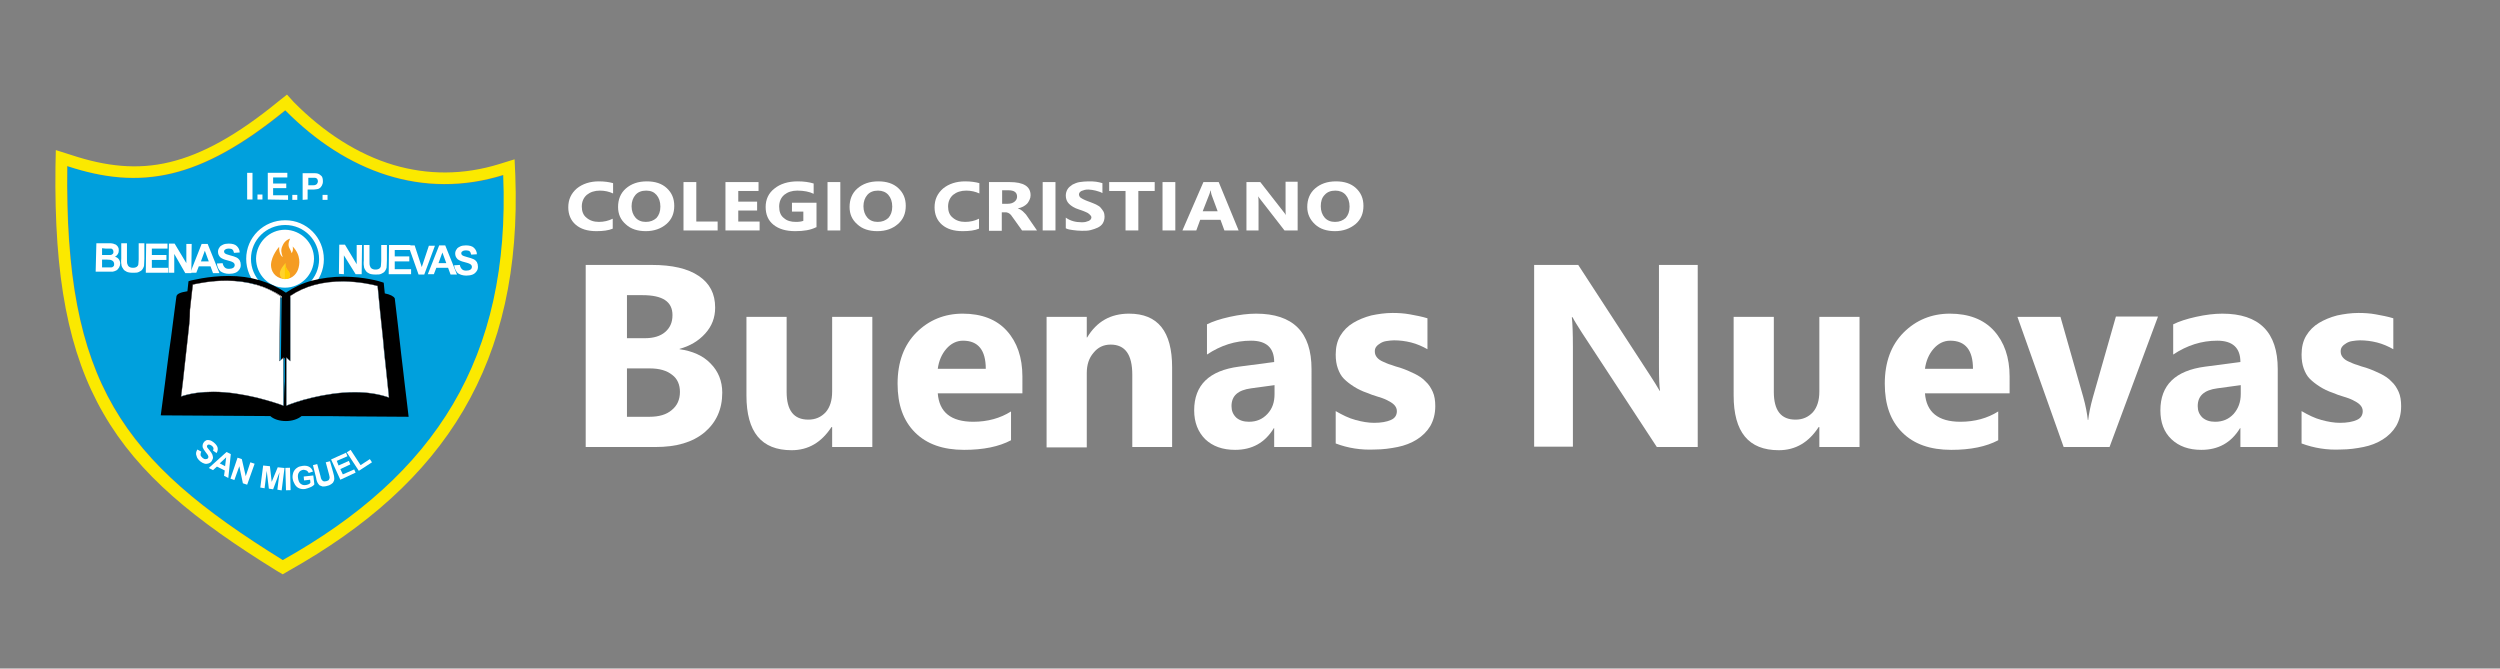
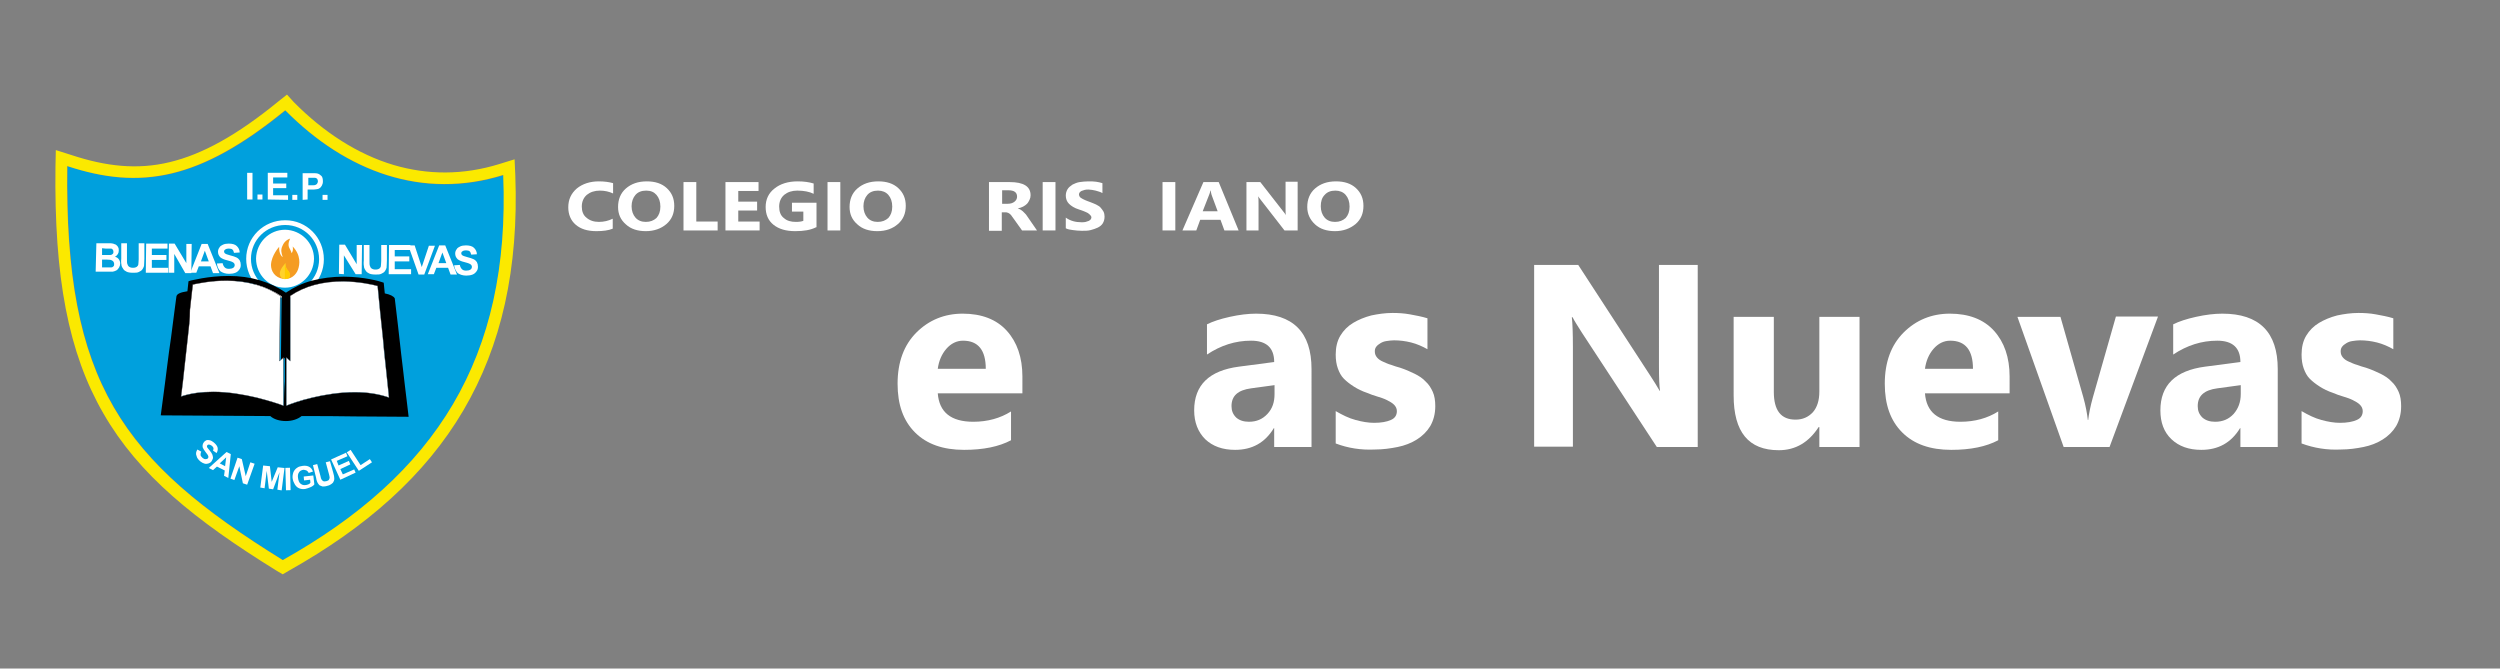
<svg xmlns="http://www.w3.org/2000/svg" version="1.0" id="Capa_1" x="0px" y="0px" viewBox="0 0 703 188" style="enable-background:new 0 0 703 188;" xml:space="preserve">
  <rect x="0" y="0" width="703" height="188" fill="#808080" stroke="none" />
  <style type="text/css">
	.st0{fill-rule:evenodd;clip-rule:evenodd;fill:#00A0DD;}
	.st1{fill-rule:evenodd;clip-rule:evenodd;fill:#FBE900;}
	.st2{fill:#FFFFFF;}
	.st3{fill-rule:evenodd;clip-rule:evenodd;fill:#FFFFFF;}
	.st4{fill-rule:evenodd;clip-rule:evenodd;fill:#F59C22;}
	.st5{fill-rule:evenodd;clip-rule:evenodd;fill:#FFD22B;}
	.st6{fill-rule:evenodd;clip-rule:evenodd;fill:#FFCB00;}
	.st7{fill-rule:evenodd;clip-rule:evenodd;fill:none;stroke:#FFFFFF;stroke-width:1.341;stroke-miterlimit:22.926;}
	.st8{fill-rule:evenodd;clip-rule:evenodd;}
	.st9{fill-rule:evenodd;clip-rule:evenodd;fill:#FFFFFF;stroke:#2F2528;stroke-width:0.107;stroke-miterlimit:22.926;}
</style>
  <g id="XMLID_179_">
    <g id="XMLID_180_">
      <g id="XMLID_181_">
        <g id="XMLID_211_">
          <path id="XMLID_215_" class="st0" d="M80.3,31.1c17.2,17.4,38.8,25.2,61.3,18.2c2,51.4-19.1,84.2-62,108.2      c-45.2-28-61.4-49.8-60.6-110.8C39.5,53.6,56.3,50.7,80.3,31.1z" />
          <path id="XMLID_212_" class="st1" d="M82.6,28.7c8.4,8.5,18,14.7,28.1,17.7c9.5,2.8,19.5,2.9,29.8-0.3l4.2-1.3l0.2,4.4      c1,26.4-3.9,48-14.6,66.2c-10.7,18.2-27.2,32.8-49.1,45.1l-1.7,1l-1.7-1c-23.1-14.3-38.8-27-48.7-44.2      c-9.9-17.1-13.9-38.4-13.5-69.5l0.1-4.6l4.4,1.4c9.7,3.2,18.5,4.2,27.6,2c9.2-2.2,19-7.6,30.6-17.1l2.4-1.9L82.6,28.7L82.6,28.7      z M79.5,157.5c-45.2-28-61.4-49.8-60.6-110.8c20.6,6.8,37.3,3.9,61.3-15.7c17.2,17.4,38.8,25.2,61.3,18.2      C143.6,100.7,122.4,133.5,79.5,157.5z" />
        </g>
        <g id="XMLID_210_">
          <path class="st2" d="M69.5,56.1l0-7.5l1.5,0l0,7.5L69.5,56.1z" />
          <path class="st2" d="M72.4,56.1l0-1.4l1.4,0l0,1.4L72.4,56.1z" />
          <path class="st2" d="M75.3,56.1l0-7.5l5.5,0l0,1.3l-4,0l0,1.7l3.7,0l0,1.3l-3.7,0l0,2l4.2,0l0,1.3L75.3,56.1z" />
          <path class="st2" d="M82.2,56.2l0-1.4l1.4,0l0,1.4L82.2,56.2z" />
          <path class="st2" d="M85.1,56.2l0-7.5l2.4,0c0.9,0,1.5,0,1.8,0.1c0.4,0.1,0.8,0.4,1.1,0.7s0.4,0.9,0.4,1.5      c0,0.5-0.1,0.8-0.3,1.2c-0.2,0.3-0.4,0.6-0.6,0.7c-0.3,0.2-0.5,0.3-0.8,0.3c-0.4,0.1-0.9,0.1-1.6,0.1l-1,0l0,2.8L85.1,56.2z       M86.7,50l0,2.1l0.8,0c0.6,0,1,0,1.2-0.1c0.2-0.1,0.4-0.2,0.5-0.4c0.1-0.2,0.2-0.4,0.2-0.6c0-0.3-0.1-0.5-0.2-0.7      c-0.2-0.2-0.4-0.3-0.6-0.3C88.3,50,88,50,87.4,50L86.7,50z" />
          <path class="st2" d="M90.7,56.2l0-1.4l1.4,0l0,1.4L90.7,56.2z" />
        </g>
        <path id="XMLID_209_" class="st3" d="M55.5,126.4l1.1,0.6c-0.2,0.4-0.2,0.7-0.2,1c0.1,0.3,0.3,0.5,0.6,0.8     c0.3,0.2,0.6,0.4,0.9,0.3c0.3,0,0.5-0.1,0.6-0.3c0.1-0.1,0.1-0.2,0.1-0.4c0-0.1-0.1-0.3-0.2-0.5c-0.1-0.1-0.3-0.4-0.6-0.8     c-0.4-0.5-0.7-1-0.8-1.3c-0.1-0.5,0-1,0.3-1.4c0.2-0.3,0.4-0.4,0.7-0.6c0.3-0.1,0.6-0.1,1,0c0.4,0.1,0.7,0.3,1.1,0.6     c0.6,0.5,1,1,1.1,1.5c0.1,0.5,0,1-0.3,1.5l-1-0.7c0.1-0.3,0.2-0.5,0.1-0.8c-0.1-0.2-0.2-0.4-0.5-0.6c-0.3-0.2-0.6-0.3-0.8-0.3     c-0.2,0-0.3,0.1-0.4,0.2c-0.1,0.1-0.1,0.3-0.1,0.4c0,0.2,0.3,0.5,0.7,1c0.4,0.5,0.7,0.9,0.8,1.2c0.1,0.3,0.2,0.6,0.2,0.9     c0,0.3-0.2,0.6-0.4,1c-0.2,0.3-0.5,0.5-0.8,0.6c-0.3,0.1-0.7,0.2-1.1,0.1c-0.4-0.1-0.8-0.3-1.2-0.6c-0.6-0.5-1-1-1.1-1.5     C55,127.6,55.1,127.1,55.5,126.4z" />
        <path id="XMLID_206_" class="st3" d="M64.2,134.4l-1.2-0.6l0.2-1.5l-2.2-1.1l-1.1,1l-1.2-0.6l5-4.5l1.2,0.6L64.2,134.4     L64.2,134.4z M63.3,131.1l0.3-2.5l-1.8,1.7L63.3,131.1z" />
        <polygon id="XMLID_205_" class="st3" points="64.8,134.6 66.8,128.7 68,129.1 69.1,133.9 70.4,130 71.6,130.4 69.5,136.3      68.3,135.9 67.3,131.1 65.9,135    " />
        <polygon id="XMLID_204_" class="st3" points="73.2,137.1 74,130.9 75.9,131.1 76.4,135.5 78.1,131.4 80,131.6 79.2,137.9      78,137.7 78.6,132.8 76.8,137.6 75.6,137.4 75,132.4 74.4,137.3    " />
        <rect id="XMLID_203_" x="80.3" y="131.5" transform="matrix(1 -2.719961e-02 2.719961e-02 1 -3.631 2.251)" class="st3" width="1.3" height="6.3" />
        <path id="XMLID_202_" class="st3" d="M85.5,135.1l-0.1-1.1l2.7-0.3l0.3,2.5c-0.2,0.3-0.6,0.6-1.1,0.8c-0.5,0.2-1,0.4-1.5,0.5     c-0.7,0.1-1.2,0-1.7-0.2c-0.5-0.2-0.9-0.6-1.2-1.1c-0.3-0.5-0.5-1-0.6-1.6c-0.1-0.6,0-1.2,0.2-1.8c0.2-0.5,0.6-1,1.1-1.3     c0.4-0.3,0.9-0.4,1.5-0.5c0.8-0.1,1.4,0,1.9,0.3c0.5,0.3,0.8,0.7,1,1.3l-1.2,0.4c-0.1-0.3-0.3-0.5-0.6-0.7     c-0.3-0.1-0.6-0.2-0.9-0.2c-0.5,0.1-1,0.3-1.2,0.7c-0.3,0.4-0.4,0.9-0.3,1.6c0.1,0.7,0.3,1.3,0.7,1.6c0.4,0.3,0.8,0.5,1.4,0.4     c0.3,0,0.5-0.1,0.8-0.2c0.3-0.1,0.5-0.3,0.6-0.5l-0.1-0.8L85.5,135.1z" />
        <path id="XMLID_201_" class="st3" d="M88,130.8l1.2-0.3l0.9,3.3c0.1,0.5,0.2,0.9,0.3,1c0.1,0.2,0.3,0.4,0.5,0.5     c0.2,0.1,0.5,0.1,0.9,0c0.3-0.1,0.6-0.2,0.7-0.4c0.1-0.2,0.2-0.4,0.2-0.6c0-0.2-0.1-0.6-0.2-1l-0.9-3.3l1.2-0.3l0.9,3.2     c0.2,0.7,0.3,1.2,0.3,1.6c0,0.3,0,0.6-0.2,0.9c-0.1,0.3-0.3,0.5-0.6,0.7c-0.3,0.2-0.6,0.4-1.1,0.5c-0.6,0.2-1,0.2-1.4,0.2     c-0.3-0.1-0.6-0.2-0.8-0.3c-0.2-0.2-0.4-0.4-0.5-0.6c-0.2-0.3-0.4-0.8-0.5-1.5L88,130.8z" />
        <polygon id="XMLID_200_" class="st3" points="95.7,134.9 93.1,129.2 97.3,127.3 97.7,128.3 94.7,129.6 95.2,130.9 98.1,129.6      98.5,130.6 95.7,131.9 96.4,133.4 99.6,132 100,132.9    " />
        <polygon id="XMLID_199_" class="st3" points="100.9,132.4 97.5,127.2 98.6,126.5 101.4,130.8 104,129.1 104.6,130    " />
        <g id="XMLID_192_">
          <path id="XMLID_198_" class="st3" d="M80.1,80.9c4.5,0,8.1-3.6,8.2-8.1c0-4.5-3.6-8.1-8.1-8.2c-4.5,0-8.1,3.6-8.2,8.1      C72,77.2,75.6,80.9,80.1,80.9z" />
          <g id="XMLID_194_">
            <path id="XMLID_197_" class="st4" d="M82.3,69.3c0,0,0.3,1.1-0.3,1.9c-0.1-0.5-0.5-1.2-0.7-1.6c-0.5-1.1,0.3-2.5,0.3-2.5       s-1.5,0.3-2.2,2.1c-0.5,1.1-0.3,1.9,0.1,3.1c0,0-1.1-0.6-1-2.9c0,0-2.2,2.4-2.3,5.1c0,1.8,1.1,3.5,3.3,3.9       c2.3,0.4,3.8-1.2,4.3-2.6C84.3,74.4,84.7,71.8,82.3,69.3z" />
            <path id="XMLID_196_" class="st5" d="M81.5,77.1c0.2,1.1-0.7,1.4-1.4,1.4c-0.7,0-1.3-0.5-1.4-1.3c-0.1-0.7,0.2-1.7,1.6-3.2       C80.2,75.9,81.3,75.9,81.5,77.1z" />
            <path id="XMLID_195_" class="st6" d="M81.5,77.1c-0.2-1.2-1.3-1.2-1.3-3.1c0,0-0.1,0.1-0.1,0.1l0,4.3c0,0,0.1,0,0.1,0       C80.9,78.4,81.7,78.2,81.5,77.1z" />
          </g>
          <path id="XMLID_193_" class="st7" d="M80.1,83.1c5.7,0,10.3-4.5,10.3-10.2c0-5.7-4.5-10.3-10.2-10.3c-5.7,0-10.3,4.5-10.3,10.2      C69.9,78.4,74.4,83,80.1,83.1z" />
        </g>
        <g id="XMLID_189_">
          <g id="XMLID_191_">
            <path class="st2" d="M27.1,68.4l3.3,0c0.6,0,1.1,0,1.4,0.1c0.3,0.1,0.6,0.2,0.8,0.3c0.2,0.2,0.5,0.4,0.6,0.7       c0.2,0.3,0.2,0.6,0.2,1c0,0.4-0.1,0.7-0.3,1c-0.2,0.3-0.5,0.6-0.8,0.7c0.5,0.1,0.9,0.4,1.1,0.7c0.3,0.4,0.4,0.8,0.4,1.2       c0,0.4-0.1,0.7-0.3,1.1c-0.2,0.3-0.4,0.6-0.7,0.8s-0.7,0.3-1.1,0.4c-0.3,0-0.9,0-2,0l-2.8,0L27.1,68.4z M28.7,73l0,2.2l1.5,0       c0.6,0,1,0,1.1,0c0.2,0,0.4-0.1,0.6-0.3c0.2-0.2,0.2-0.4,0.2-0.7c0-0.2-0.1-0.5-0.2-0.6c-0.1-0.2-0.3-0.3-0.5-0.4       C31.3,73.1,30.8,73,30,73L28.7,73z M28.7,69.8l0,1.9l1.1,0c0.6,0,1,0,1.2,0c0.3,0,0.5-0.1,0.7-0.3c0.2-0.2,0.2-0.4,0.2-0.6       c0-0.3-0.1-0.5-0.2-0.6c-0.1-0.2-0.3-0.3-0.6-0.3c-0.2,0-0.6,0-1.4,0L28.7,69.8z" />
            <path class="st2" d="M34.1,68.4l1.6,0l0,4.4c0,0.7,0,1.2,0.1,1.4c0.1,0.3,0.2,0.6,0.5,0.8c0.3,0.2,0.6,0.3,1.1,0.3       c0.5,0,0.8-0.1,1.1-0.3c0.2-0.2,0.4-0.4,0.4-0.7c0-0.3,0.1-0.7,0.1-1.4l0-4.5l1.6,0l0,4.3c0,1-0.1,1.7-0.1,2.1       c-0.1,0.4-0.3,0.7-0.5,1c-0.2,0.3-0.6,0.5-1,0.7c-0.4,0.2-0.9,0.2-1.6,0.2c-0.8,0-1.4-0.1-1.8-0.3c-0.4-0.2-0.7-0.4-0.9-0.7       c-0.2-0.3-0.4-0.6-0.5-0.9c-0.1-0.5-0.2-1.2-0.1-2.1L34.1,68.4z" />
            <path class="st2" d="M41,76.7l0.1-8.2l6,0l0,1.4l-4.4,0l0,1.8l4.1,0l0,1.4l-4.1,0l0,2.2l4.6,0l0,1.4L41,76.7z" />
            <path class="st2" d="M47.4,76.7l0.1-8.2l1.6,0l3.3,5.5l0-5.4l1.5,0l-0.1,8.2l-1.7,0L49,71.4l0,5.3L47.4,76.7z" />
            <path class="st2" d="M61.7,76.8l-1.8,0l-0.7-1.9l-3.3,0l-0.7,1.8l-1.7,0l3.2-8.1l1.7,0L61.7,76.8z M58.7,73.5l-1.1-3l-1.1,3       L58.7,73.5z" />
            <path class="st2" d="M61,74.1l1.6-0.1c0.1,0.5,0.3,0.9,0.6,1.2c0.3,0.3,0.7,0.4,1.2,0.4c0.5,0,0.9-0.1,1.2-0.3       c0.3-0.2,0.4-0.5,0.4-0.8c0-0.2-0.1-0.4-0.2-0.5s-0.3-0.3-0.6-0.4c-0.2-0.1-0.6-0.2-1.3-0.4C63,73,62.4,72.7,62,72.4       c-0.5-0.5-0.7-1-0.7-1.6c0-0.4,0.1-0.8,0.4-1.2c0.2-0.4,0.6-0.6,1-0.8c0.4-0.2,1-0.3,1.6-0.3c1,0,1.8,0.2,2.3,0.7       c0.5,0.5,0.8,1.1,0.8,1.8l-1.6,0.1c-0.1-0.4-0.2-0.7-0.4-0.9s-0.6-0.3-1-0.3c-0.5,0-0.9,0.1-1.1,0.3c-0.2,0.1-0.3,0.3-0.3,0.5       c0,0.2,0.1,0.4,0.2,0.5c0.2,0.2,0.7,0.4,1.5,0.6c0.8,0.2,1.4,0.4,1.8,0.6c0.4,0.2,0.7,0.5,0.9,0.8c0.2,0.4,0.3,0.8,0.3,1.3       c0,0.5-0.1,0.9-0.4,1.3c-0.3,0.4-0.6,0.7-1.1,0.9c-0.5,0.2-1.1,0.3-1.8,0.3c-1,0-1.8-0.3-2.4-0.7C61.4,75.7,61.1,75,61,74.1z" />
          </g>
          <g id="XMLID_190_">
            <path class="st2" d="M95.3,77l0.1-8.2l1.6,0l3.3,5.5l0-5.4l1.5,0l-0.1,8.2l-1.7,0l-3.3-5.3l0,5.3L95.3,77z" />
            <path class="st2" d="M102.3,68.9l1.6,0l0,4.4c0,0.7,0,1.2,0.1,1.4c0.1,0.3,0.2,0.6,0.5,0.8c0.3,0.2,0.6,0.3,1.1,0.3       c0.5,0,0.8-0.1,1.1-0.3c0.2-0.2,0.4-0.4,0.4-0.7s0.1-0.7,0.1-1.4l0-4.5l1.6,0l0,4.3c0,1-0.1,1.7-0.1,2.1       c-0.1,0.4-0.3,0.7-0.5,1c-0.2,0.3-0.6,0.5-1,0.7c-0.4,0.2-0.9,0.2-1.6,0.2c-0.8,0-1.4-0.1-1.8-0.3c-0.4-0.2-0.7-0.4-0.9-0.7       c-0.2-0.3-0.4-0.6-0.5-0.9c-0.1-0.5-0.2-1.2-0.1-2.1L102.3,68.9z" />
            <path class="st2" d="M109.3,77.1l0.1-8.2l6,0l0,1.4l-4.4,0l0,1.8l4.1,0l0,1.4l-4.1,0l0,2.2l4.6,0l0,1.4L109.3,77.1z" />
            <path class="st2" d="M117.7,77.2l-2.9-8.2l1.8,0l2,6.1l2-6l1.7,0l-3,8.1L117.7,77.2z" />
            <path class="st2" d="M128.5,77.2l-1.8,0l-0.7-1.9l-3.3,0l-0.7,1.8l-1.7,0l3.2-8.1l1.7,0L128.5,77.2z M125.5,74l-1.1-3l-1.1,3       L125.5,74z" />
            <path class="st2" d="M127.7,74.6l1.6-0.1c0.1,0.5,0.3,0.9,0.6,1.2c0.3,0.3,0.7,0.4,1.2,0.4c0.5,0,0.9-0.1,1.2-0.3       c0.3-0.2,0.4-0.5,0.4-0.8c0-0.2-0.1-0.4-0.2-0.5c-0.1-0.1-0.3-0.3-0.6-0.4c-0.2-0.1-0.6-0.2-1.3-0.4c-0.9-0.2-1.5-0.5-1.9-0.8       c-0.5-0.5-0.7-1-0.7-1.6c0-0.4,0.1-0.8,0.4-1.2c0.2-0.4,0.6-0.6,1-0.8c0.4-0.2,1-0.3,1.6-0.3c1,0,1.8,0.2,2.3,0.7       c0.5,0.5,0.8,1.1,0.8,1.8l-1.6,0.1c-0.1-0.4-0.2-0.7-0.4-0.9s-0.6-0.3-1-0.3c-0.5,0-0.9,0.1-1.1,0.3c-0.2,0.1-0.3,0.3-0.3,0.5       c0,0.2,0.1,0.4,0.2,0.5c0.2,0.2,0.7,0.4,1.5,0.6c0.8,0.2,1.4,0.4,1.8,0.6c0.4,0.2,0.7,0.5,0.9,0.8c0.2,0.4,0.3,0.8,0.3,1.3       c0,0.5-0.1,0.9-0.4,1.3c-0.3,0.4-0.6,0.7-1.1,0.9c-0.5,0.2-1.1,0.3-1.8,0.3c-1,0-1.8-0.3-2.4-0.7       C128.2,76.2,127.8,75.5,127.7,74.6z" />
          </g>
        </g>
        <g id="XMLID_182_">
          <path id="XMLID_185_" class="st8" d="M108.2,82.5c-0.1-1-0.2-2-0.3-3c-0.2-0.1-0.4-0.1-0.6-0.2c-0.2-0.1-4.8-1.5-10.7-1.5      c-3.2,0-6.1,0.4-8.8,1.1c-2.7,0.7-5.2,1.9-7.4,3.4c-2.2-1.5-4.7-2.7-7.4-3.5c-2.7-0.8-5.6-1.2-8.7-1.2c-5.9,0-10.5,1.3-10.7,1.3      c-0.2,0.1-0.4,0.1-0.6,0.2c-0.1,0.9-0.2,1.8-0.3,2.8c-1.9,0.3-3,0.7-3.1,1.5c-0.3,2.5-0.7,5-1,7.6c-0.3,2.6-0.7,5.3-1.1,8.1      c-0.4,2.8-0.7,5.7-1.1,8.6c-0.4,3-0.8,6-1.2,9.1c5,0,10.2,0.1,15.3,0.1c5.1,0,10.3,0.1,15.5,0.1c1,0.9,2.6,1.4,4.4,1.4      c1.7,0,3.3-0.5,4.4-1.4c5,0,10.1,0,15.1,0.1c5,0,10,0.1,15,0.1c-0.4-3.1-0.7-6.2-1.1-9.2c-0.3-2.9-0.7-5.8-1-8.5      c-0.3-2.7-0.6-5.4-0.9-8c-0.3-2.6-0.6-5.1-0.9-7.6C110.7,83.3,109.7,82.8,108.2,82.5L108.2,82.5z M79.8,114.1      c-1.3-0.5-4.1-1.5-7.6-2.3c-3.5-0.9-7.8-1.6-12.1-1.6c-3.4,0-6.5,0.4-9.1,1.3c0.3-2.9,0.7-5.8,1-8.6c0.3-2.7,0.6-5.4,0.9-8.1      c0.3-2.6,0.6-5.1,0.9-7.6c0.3-2.4,0.5-4.8,0.8-7.1c1.4-0.3,5.1-1.1,9.6-1.1c5.8,0,10.8,1.5,15,4.3c0,2.9-0.1,5.8-0.1,8.8      c0,3.1-0.1,6.2-0.1,9.5c0.4-0.3,0.7-0.7,1.1-1c0,2.2,0,4.4,0,6.6C79.9,109.4,79.9,111.7,79.8,114.1L79.8,114.1z M109.4,111.8      c-2.9-1-6.1-1.5-9.6-1.5c-4.3,0-8.5,0.7-11.9,1.5c-3.4,0.8-6.1,1.8-7.4,2.3c0-2.4,0-4.7,0-7c0-2.2,0-4.4,0-6.6      c0.4,0.3,0.7,0.7,1.1,1c0-3.2,0-6.4,0-9.4c0-3,0-5.9,0-8.8c4.1-2.7,9.1-4.1,15-4.1c4.4,0,8.2,0.9,9.6,1.3      c0.2,2.4,0.5,4.7,0.7,7.2c0.2,2.5,0.5,5,0.8,7.6c0.3,2.6,0.5,5.3,0.8,8C108.8,106,109.1,108.9,109.4,111.8z" />
          <path id="XMLID_184_" class="st9" d="M52.8,94.8c-0.3,2.7-0.6,5.4-0.9,8.1c-0.3,2.8-0.6,5.7-1,8.6c2.7-0.9,5.7-1.3,9.1-1.3      c4.3,0,8.6,0.8,12.1,1.6c3.5,0.9,6.4,1.8,7.6,2.3l0-7l0-6.6c-0.4,0.3-0.7,0.7-1.1,1c0-3.2,0.1-6.4,0.1-9.5c0-3,0.1-6,0.1-8.8      c-4.1-2.8-9.1-4.2-15-4.3c-4.5,0-8.2,0.8-9.6,1.1c-0.3,2.3-0.5,4.7-0.8,7.1C53.4,89.7,53.1,92.2,52.8,94.8z" />
          <path id="XMLID_183_" class="st9" d="M81.6,92.1l0,9.4c-0.4-0.3-0.7-0.7-1.1-1l0,6.6l0,7c1.2-0.5,3.9-1.5,7.4-2.3      c3.4-0.8,7.6-1.5,11.9-1.5c3.5,0,6.7,0.5,9.6,1.5c-0.3-2.9-0.6-5.8-0.9-8.6c-0.3-2.7-0.6-5.4-0.8-8c-0.3-2.6-0.5-5.1-0.8-7.6      c-0.2-2.4-0.5-4.8-0.7-7.2c-1.4-0.4-5.1-1.2-9.6-1.3c-5.9,0-10.9,1.3-15,4.1L81.6,92.1z" />
        </g>
      </g>
    </g>
  </g>
  <g>
    <g>
      <path class="st2" d="M172.3,64.3c-1.2,0.5-2.7,0.7-4.6,0.7c-2.5,0-4.4-0.6-5.8-1.8c-1.4-1.2-2.1-2.9-2.1-4.9    c0-2.2,0.8-3.9,2.4-5.3c1.6-1.3,3.7-2,6.2-2c1.6,0,2.9,0.2,4,0.5v2.9c-1.1-0.5-2.3-0.8-3.7-0.8c-1.5,0-2.7,0.4-3.7,1.2    c-0.9,0.8-1.4,1.9-1.4,3.3c0,1.3,0.4,2.4,1.3,3.1c0.9,0.8,2.1,1.2,3.5,1.2c1.4,0,2.7-0.3,3.9-0.9V64.3z" />
      <path class="st2" d="M181.6,65c-2.3,0-4.2-0.6-5.6-1.9c-1.5-1.3-2.2-2.9-2.2-4.9c0-2.1,0.7-3.9,2.2-5.2c1.5-1.3,3.4-2,5.9-2    c2.3,0,4.2,0.6,5.6,1.9c1.4,1.3,2.1,2.9,2.1,5c0,2.1-0.7,3.8-2.2,5.1C185.9,64.3,183.9,65,181.6,65z M181.7,53.6    c-1.3,0-2.3,0.4-3,1.2s-1.1,1.9-1.1,3.2c0,1.3,0.4,2.4,1.1,3.2s1.7,1.2,2.9,1.2c1.3,0,2.2-0.4,3-1.1c0.7-0.8,1.1-1.8,1.1-3.2    c0-1.4-0.4-2.5-1.1-3.3C183.9,54,183,53.6,181.7,53.6z" />
      <path class="st2" d="M201.8,64.8h-9.6V51.2h3.6v11.1h6V64.8z" />
      <path class="st2" d="M213.7,64.8H204V51.2h9.3v2.5h-5.7v3h5.3v2.5h-5.3v3.1h6V64.8z" />
      <path class="st2" d="M229.5,63.9c-1.6,0.8-3.5,1.1-5.9,1.1c-2.6,0-4.6-0.6-6.1-1.8s-2.2-2.9-2.2-5c0-2.1,0.8-3.9,2.5-5.2    c1.6-1.3,3.8-2,6.5-2c1.7,0,3.2,0.2,4.5,0.6v2.9c-1.2-0.6-2.8-0.9-4.6-0.9c-1.5,0-2.7,0.4-3.7,1.2c-0.9,0.8-1.4,1.9-1.4,3.3    c0,1.4,0.4,2.5,1.3,3.2c0.9,0.8,2,1.1,3.4,1.1c0.9,0,1.6-0.1,2.1-0.3v-2.6h-3.2V57h6.9V63.9z" />
      <path class="st2" d="M236.3,64.8h-3.6V51.2h3.6V64.8z" />
      <path class="st2" d="M246.7,65c-2.3,0-4.2-0.6-5.6-1.9c-1.5-1.3-2.2-2.9-2.2-4.9c0-2.1,0.7-3.9,2.2-5.2c1.5-1.3,3.4-2,5.9-2    c2.3,0,4.2,0.6,5.6,1.9c1.4,1.3,2.1,2.9,2.1,5c0,2.1-0.7,3.8-2.2,5.1C251,64.3,249.1,65,246.7,65z M246.9,53.6    c-1.3,0-2.3,0.4-3,1.2s-1.1,1.9-1.1,3.2c0,1.3,0.4,2.4,1.1,3.2s1.7,1.2,2.9,1.2c1.3,0,2.2-0.4,3-1.1c0.7-0.8,1.1-1.8,1.1-3.2    c0-1.4-0.4-2.5-1.1-3.3C249.1,54,248.1,53.6,246.9,53.6z" />
-       <path class="st2" d="M275.3,64.3c-1.2,0.5-2.7,0.7-4.6,0.7c-2.5,0-4.4-0.6-5.8-1.8c-1.4-1.2-2.1-2.9-2.1-4.9    c0-2.2,0.8-3.9,2.4-5.3c1.6-1.3,3.7-2,6.2-2c1.6,0,2.9,0.2,4,0.5v2.9c-1.1-0.5-2.3-0.8-3.7-0.8c-1.5,0-2.7,0.4-3.7,1.2    c-0.9,0.8-1.4,1.9-1.4,3.3c0,1.3,0.4,2.4,1.3,3.1c0.9,0.8,2.1,1.2,3.5,1.2c1.4,0,2.7-0.3,3.9-0.9V64.3z" />
-       <path class="st2" d="M291.6,64.8h-4.2l-2.5-3.5c-0.2-0.3-0.4-0.5-0.5-0.7c-0.2-0.2-0.3-0.4-0.5-0.5c-0.2-0.1-0.4-0.3-0.6-0.3    c-0.2-0.1-0.4-0.1-0.6-0.1h-1v5.2h-3.6V51.2h5.8c3.9,0,5.9,1.2,5.9,3.7c0,0.5-0.1,0.9-0.3,1.3c-0.2,0.4-0.4,0.8-0.7,1.1    s-0.7,0.6-1.1,0.8c-0.4,0.2-0.9,0.4-1.5,0.5v0c0.2,0.1,0.5,0.2,0.7,0.3s0.4,0.3,0.7,0.5c0.2,0.2,0.4,0.4,0.6,0.6    c0.2,0.2,0.4,0.4,0.5,0.6L291.6,64.8z M281.8,53.5v3.8h1.6c0.8,0,1.4-0.2,1.9-0.6c0.5-0.4,0.7-0.9,0.7-1.4c0-1.2-0.8-1.8-2.5-1.8    H281.8z" />
+       <path class="st2" d="M291.6,64.8h-4.2l-2.5-3.5c-0.2-0.3-0.4-0.5-0.5-0.7c-0.2-0.2-0.3-0.4-0.5-0.5c-0.2-0.1-0.4-0.3-0.6-0.3    c-0.2-0.1-0.4-0.1-0.6-0.1h-1v5.2h-3.6V51.2h5.8c3.9,0,5.9,1.2,5.9,3.7c0,0.5-0.1,0.9-0.3,1.3c-0.2,0.4-0.4,0.8-0.7,1.1    s-0.7,0.6-1.1,0.8c-0.4,0.2-0.9,0.4-1.5,0.5v0c0.2,0.1,0.5,0.2,0.7,0.3s0.4,0.3,0.7,0.5c0.2,0.2,0.4,0.4,0.6,0.6    c0.2,0.2,0.4,0.4,0.5,0.6L291.6,64.8z M281.8,53.5v3.8h1.6c0.8,0,1.4-0.2,1.9-0.6c0.5-0.4,0.7-0.9,0.7-1.4c0-1.2-0.8-1.8-2.5-1.8    H281.8" />
      <path class="st2" d="M296.8,64.8h-3.6V51.2h3.6V64.8z" />
      <path class="st2" d="M299.7,64.2v-3c0.7,0.5,1.4,0.8,2.1,1s1.5,0.3,2.3,0.3c0.5,0,0.9,0,1.2-0.1c0.3-0.1,0.6-0.2,0.9-0.3    c0.2-0.1,0.4-0.3,0.5-0.4c0.1-0.2,0.2-0.3,0.2-0.5c0-0.3-0.1-0.5-0.3-0.7c-0.2-0.2-0.4-0.4-0.7-0.6s-0.7-0.3-1.1-0.5    c-0.4-0.2-0.9-0.3-1.4-0.5c-1.3-0.4-2.2-1-2.8-1.6c-0.6-0.6-0.9-1.4-0.9-2.3c0-0.7,0.2-1.3,0.5-1.8c0.3-0.5,0.8-0.9,1.4-1.3    c0.6-0.3,1.3-0.6,2-0.7s1.6-0.2,2.4-0.2c0.8,0,1.6,0,2.2,0.1s1.2,0.2,1.8,0.4v2.8c-0.3-0.2-0.6-0.3-0.9-0.4    c-0.3-0.1-0.6-0.2-1-0.3c-0.3-0.1-0.7-0.1-1-0.2c-0.3,0-0.7-0.1-1-0.1c-0.4,0-0.8,0-1.1,0.1c-0.3,0.1-0.6,0.2-0.9,0.3    c-0.2,0.1-0.4,0.3-0.5,0.4s-0.2,0.4-0.2,0.6c0,0.2,0.1,0.4,0.2,0.6c0.1,0.2,0.3,0.3,0.6,0.5c0.3,0.2,0.6,0.3,1,0.5    c0.4,0.2,0.8,0.3,1.3,0.5c0.6,0.2,1.2,0.5,1.7,0.7c0.5,0.3,1,0.5,1.3,0.9s0.6,0.7,0.8,1.1s0.3,0.9,0.3,1.4c0,0.8-0.2,1.4-0.5,1.9    c-0.3,0.5-0.8,0.9-1.4,1.2c-0.6,0.3-1.3,0.5-2,0.7s-1.6,0.2-2.5,0.2c-0.9,0-1.7-0.1-2.5-0.2S300.3,64.5,299.7,64.2z" />
-       <path class="st2" d="M324.7,53.7h-4.6v11.1h-3.6V53.7h-4.6v-2.5h12.8V53.7z" />
      <path class="st2" d="M330.5,64.8h-3.6V51.2h3.6V64.8z" />
      <path class="st2" d="M348.3,64.8h-4l-1.1-3h-5.7l-1.1,3h-3.9l5.9-13.6h4.3L348.3,64.8z M342.4,59.4l-1.7-4.6    c-0.1-0.3-0.2-0.7-0.3-1.2h-0.1c0,0.4-0.1,0.8-0.3,1.2l-1.8,4.6H342.4z" />
      <path class="st2" d="M364.9,64.8h-3.7l-6.6-8.5c-0.4-0.5-0.7-0.9-0.8-1.1h0c0.1,0.5,0.1,1.2,0.1,2.2v7.4h-3.4V51.2h3.9l6.4,8.2    c0.3,0.4,0.6,0.7,0.8,1.1h0c-0.1-0.3-0.1-0.9-0.1-1.9v-7.5h3.4V64.8z" />
      <path class="st2" d="M375.4,65c-2.3,0-4.2-0.6-5.6-1.9s-2.2-2.9-2.2-4.9c0-2.1,0.7-3.9,2.2-5.2c1.5-1.3,3.4-2,5.9-2    c2.3,0,4.2,0.6,5.6,1.9c1.4,1.3,2.1,2.9,2.1,5c0,2.1-0.7,3.8-2.2,5.1C379.6,64.3,377.7,65,375.4,65z M375.5,53.6    c-1.3,0-2.3,0.4-3,1.2c-0.8,0.8-1.1,1.9-1.1,3.2c0,1.3,0.4,2.4,1.1,3.2c0.7,0.8,1.7,1.2,2.9,1.2c1.3,0,2.2-0.4,3-1.1    c0.7-0.8,1.1-1.8,1.1-3.2c0-1.4-0.4-2.5-1.1-3.3C377.7,54,376.7,53.6,375.5,53.6z" />
    </g>
    <g>
-       <path class="st2" d="M164.7,125.7V74.5h18.6c5.7,0,10.1,1,13.2,3.1c3.1,2.1,4.6,5,4.6,8.9c0,2.8-0.9,5.2-2.8,7.3    c-1.9,2.1-4.3,3.5-7.2,4.3v0.1c3.6,0.5,6.6,1.8,8.7,4c2.2,2.2,3.3,5,3.3,8.2c0,4.7-1.7,8.4-5,11.2c-3.4,2.8-7.9,4.1-13.8,4.1    H164.7z M176.3,83v12.1h5.1c2.4,0,4.3-0.6,5.6-1.7c1.4-1.2,2.1-2.7,2.1-4.8c0-3.8-2.8-5.6-8.4-5.6H176.3z M176.3,103.7v13.5h6.3    c2.7,0,4.8-0.6,6.3-1.9c1.5-1.2,2.3-2.9,2.3-5.1c0-2-0.7-3.7-2.2-4.8c-1.5-1.2-3.6-1.8-6.2-1.8H176.3z" />
-       <path class="st2" d="M245.3,125.7H234v-5.6h-0.2c-2.8,4.3-6.5,6.5-11.2,6.5c-8.5,0-12.7-5.1-12.7-15.4V89.1h11.3v21.1    c0,5.2,2,7.8,6.1,7.8c2,0,3.6-0.7,4.9-2.1c1.2-1.4,1.8-3.3,1.8-5.8V89.1h11.3V125.7z" />
      <path class="st2" d="M287.6,110.6h-23.9c0.4,5.3,3.7,8,10,8c4,0,7.6-1,10.6-2.9v8.1c-3.4,1.8-7.8,2.7-13.2,2.7    c-5.9,0-10.5-1.6-13.8-4.9c-3.3-3.3-4.9-7.8-4.9-13.7c0-6.1,1.8-10.9,5.3-14.4c3.5-3.5,7.9-5.3,13-5.3c5.3,0,9.5,1.6,12.4,4.8    s4.4,7.5,4.4,12.9V110.6z M277.2,103.7c0-5.2-2.1-7.9-6.4-7.9c-1.8,0-3.4,0.8-4.7,2.3c-1.3,1.5-2.1,3.4-2.4,5.6H277.2z" />
-       <path class="st2" d="M329.7,125.7h-11.3v-20.3c0-5.7-2-8.5-6.1-8.5c-2,0-3.6,0.8-4.8,2.3c-1.3,1.5-1.9,3.4-1.9,5.7v20.9h-11.3    V89.1h11.3v5.8h0.1c2.7-4.5,6.6-6.7,11.8-6.7c8.1,0,12.1,5,12.1,15.1V125.7z" />
      <path class="st2" d="M369,125.7h-10.7v-5.3h-0.1c-2.5,4.1-6.1,6.1-10.9,6.1c-3.5,0-6.3-1-8.4-3c-2-2-3.1-4.7-3.1-8.1    c0-7.1,4.2-11.2,12.6-12.3l9.9-1.3c0-4-2.2-6-6.5-6c-4.4,0-8.5,1.3-12.4,3.9v-8.5c1.6-0.8,3.7-1.5,6.4-2.1    c2.7-0.6,5.2-0.9,7.4-0.9c10.4,0,15.6,5.2,15.6,15.6V125.7z M358.4,110.8v-2.5l-6.6,0.9c-3.7,0.5-5.5,2.1-5.5,5    c0,1.3,0.4,2.3,1.3,3.2c0.9,0.8,2.1,1.2,3.6,1.2c2.1,0,3.8-0.7,5.2-2.2C357.8,114.9,358.4,113.1,358.4,110.8z" />
      <path class="st2" d="M375.6,124.7v-9.1c1.9,1.1,3.7,2,5.6,2.5c1.8,0.5,3.6,0.8,5.2,0.8c2,0,3.6-0.3,4.7-0.8    c1.2-0.5,1.7-1.4,1.7-2.5c0-0.7-0.3-1.3-0.8-1.8c-0.5-0.5-1.2-0.9-2-1.3c-0.8-0.4-1.7-0.7-2.7-1c-1-0.3-1.9-0.6-2.8-1    c-1.5-0.5-2.7-1.1-3.8-1.8s-2-1.4-2.8-2.2c-0.8-0.8-1.3-1.8-1.7-2.9c-0.4-1.1-0.6-2.4-0.6-3.9c0-2,0.4-3.8,1.3-5.3    c0.9-1.5,2.1-2.7,3.6-3.6c1.5-0.9,3.2-1.6,5.1-2.1c1.9-0.4,3.9-0.7,6-0.7c1.6,0,3.3,0.1,4.9,0.4s3.3,0.6,4.9,1.1v8.7    c-1.4-0.8-3-1.5-4.6-1.9c-1.6-0.4-3.2-0.6-4.8-0.6c-0.7,0-1.4,0.1-2.1,0.2c-0.7,0.1-1.2,0.3-1.7,0.6s-0.9,0.6-1.2,1    c-0.3,0.4-0.4,0.8-0.4,1.3c0,0.7,0.2,1.2,0.6,1.7c0.4,0.5,1,0.9,1.7,1.2c0.7,0.3,1.5,0.7,2.3,0.9c0.8,0.3,1.7,0.6,2.5,0.8    c1.5,0.5,2.9,1.1,4.1,1.7c1.2,0.6,2.3,1.3,3.1,2.2c0.9,0.8,1.5,1.8,2,2.9c0.5,1.1,0.7,2.5,0.7,4c0,2.2-0.5,4-1.4,5.6    c-0.9,1.5-2.2,2.8-3.8,3.8c-1.6,1-3.4,1.7-5.4,2.1s-4.1,0.7-6.3,0.7C382.7,126.6,379,126,375.6,124.7z" />
      <path class="st2" d="M477.5,125.7h-11.6l-21.1-32.2c-1.2-1.9-2.1-3.3-2.6-4.3H442c0.2,1.8,0.3,4.6,0.3,8.3v28.1h-10.9V74.5h12.4    l20.3,31.2c0.9,1.4,1.8,2.8,2.6,4.2h0.1c-0.2-1.2-0.3-3.5-0.3-7V74.5h10.9V125.7z" />
      <path class="st2" d="M522.9,125.7h-11.3v-5.6h-0.2c-2.8,4.3-6.5,6.5-11.2,6.5c-8.5,0-12.7-5.1-12.7-15.4V89.1h11.3v21.1    c0,5.2,2,7.8,6.1,7.8c2,0,3.6-0.7,4.9-2.1c1.2-1.4,1.8-3.3,1.8-5.8V89.1h11.3V125.7z" />
      <path class="st2" d="M565.2,110.6h-23.9c0.4,5.3,3.7,8,10,8c4,0,7.6-1,10.6-2.9v8.1c-3.4,1.8-7.8,2.7-13.2,2.7    c-5.9,0-10.5-1.6-13.8-4.9c-3.3-3.3-4.9-7.8-4.9-13.7c0-6.1,1.8-10.9,5.3-14.4c3.5-3.5,7.9-5.3,13-5.3c5.3,0,9.5,1.6,12.4,4.8    c2.9,3.2,4.4,7.5,4.4,12.9V110.6z M554.8,103.7c0-5.2-2.1-7.9-6.4-7.9c-1.8,0-3.4,0.8-4.7,2.3c-1.3,1.5-2.1,3.4-2.4,5.6H554.8z" />
      <path class="st2" d="M606.8,89.1l-13.6,36.6h-12.9l-13-36.6h12.1l6.4,22.5c0.7,2.5,1.1,4.7,1.3,6.5h0.1c0.2-1.7,0.6-3.8,1.3-6.3    l6.5-22.8H606.8z" />
      <path class="st2" d="M640.7,125.7H630v-5.3h-0.1c-2.5,4.1-6.1,6.1-10.9,6.1c-3.5,0-6.3-1-8.4-3s-3.1-4.7-3.1-8.1    c0-7.1,4.2-11.2,12.6-12.3l9.9-1.3c0-4-2.2-6-6.5-6c-4.4,0-8.5,1.3-12.4,3.9v-8.5c1.6-0.8,3.7-1.5,6.4-2.1    c2.7-0.6,5.2-0.9,7.4-0.9c10.4,0,15.6,5.2,15.6,15.6V125.7z M630.1,110.8v-2.5l-6.6,0.9c-3.7,0.5-5.5,2.1-5.5,5    c0,1.3,0.4,2.3,1.3,3.2c0.9,0.8,2.1,1.2,3.6,1.2c2.1,0,3.8-0.7,5.2-2.2C629.4,114.9,630.1,113.1,630.1,110.8z" />
      <path class="st2" d="M647.2,124.7v-9.1c1.9,1.1,3.7,2,5.6,2.5c1.8,0.5,3.6,0.8,5.2,0.8c2,0,3.6-0.3,4.7-0.8    c1.2-0.5,1.7-1.4,1.7-2.5c0-0.7-0.3-1.3-0.8-1.8c-0.5-0.5-1.2-0.9-2-1.3c-0.8-0.4-1.7-0.7-2.7-1c-1-0.3-1.9-0.6-2.8-1    c-1.5-0.5-2.7-1.1-3.8-1.8s-2-1.4-2.8-2.2c-0.8-0.8-1.3-1.8-1.7-2.9c-0.4-1.1-0.6-2.4-0.6-3.9c0-2,0.4-3.8,1.3-5.3    c0.9-1.5,2.1-2.7,3.6-3.6c1.5-0.9,3.2-1.6,5.1-2.1c1.9-0.4,3.9-0.7,6-0.7c1.6,0,3.3,0.1,4.9,0.4s3.3,0.6,4.9,1.1v8.7    c-1.4-0.8-3-1.5-4.6-1.9c-1.6-0.4-3.2-0.6-4.8-0.6c-0.7,0-1.4,0.1-2.1,0.2c-0.7,0.1-1.2,0.3-1.7,0.6s-0.9,0.6-1.2,1    c-0.3,0.4-0.4,0.8-0.4,1.3c0,0.7,0.2,1.2,0.6,1.7c0.4,0.5,1,0.9,1.7,1.2c0.7,0.3,1.5,0.7,2.3,0.9c0.8,0.3,1.7,0.6,2.5,0.8    c1.5,0.5,2.9,1.1,4.1,1.7c1.2,0.6,2.3,1.3,3.1,2.2c0.9,0.8,1.5,1.8,2,2.9c0.5,1.1,0.7,2.5,0.7,4c0,2.2-0.5,4-1.4,5.6    c-0.9,1.5-2.2,2.8-3.8,3.8c-1.6,1-3.4,1.7-5.4,2.1s-4.1,0.7-6.3,0.7C654.4,126.6,650.7,126,647.2,124.7z" />
    </g>
  </g>
  <g>
</g>
  <g>
</g>
  <g>
</g>
  <g>
</g>
  <g>
</g>
  <g>
</g>
</svg>